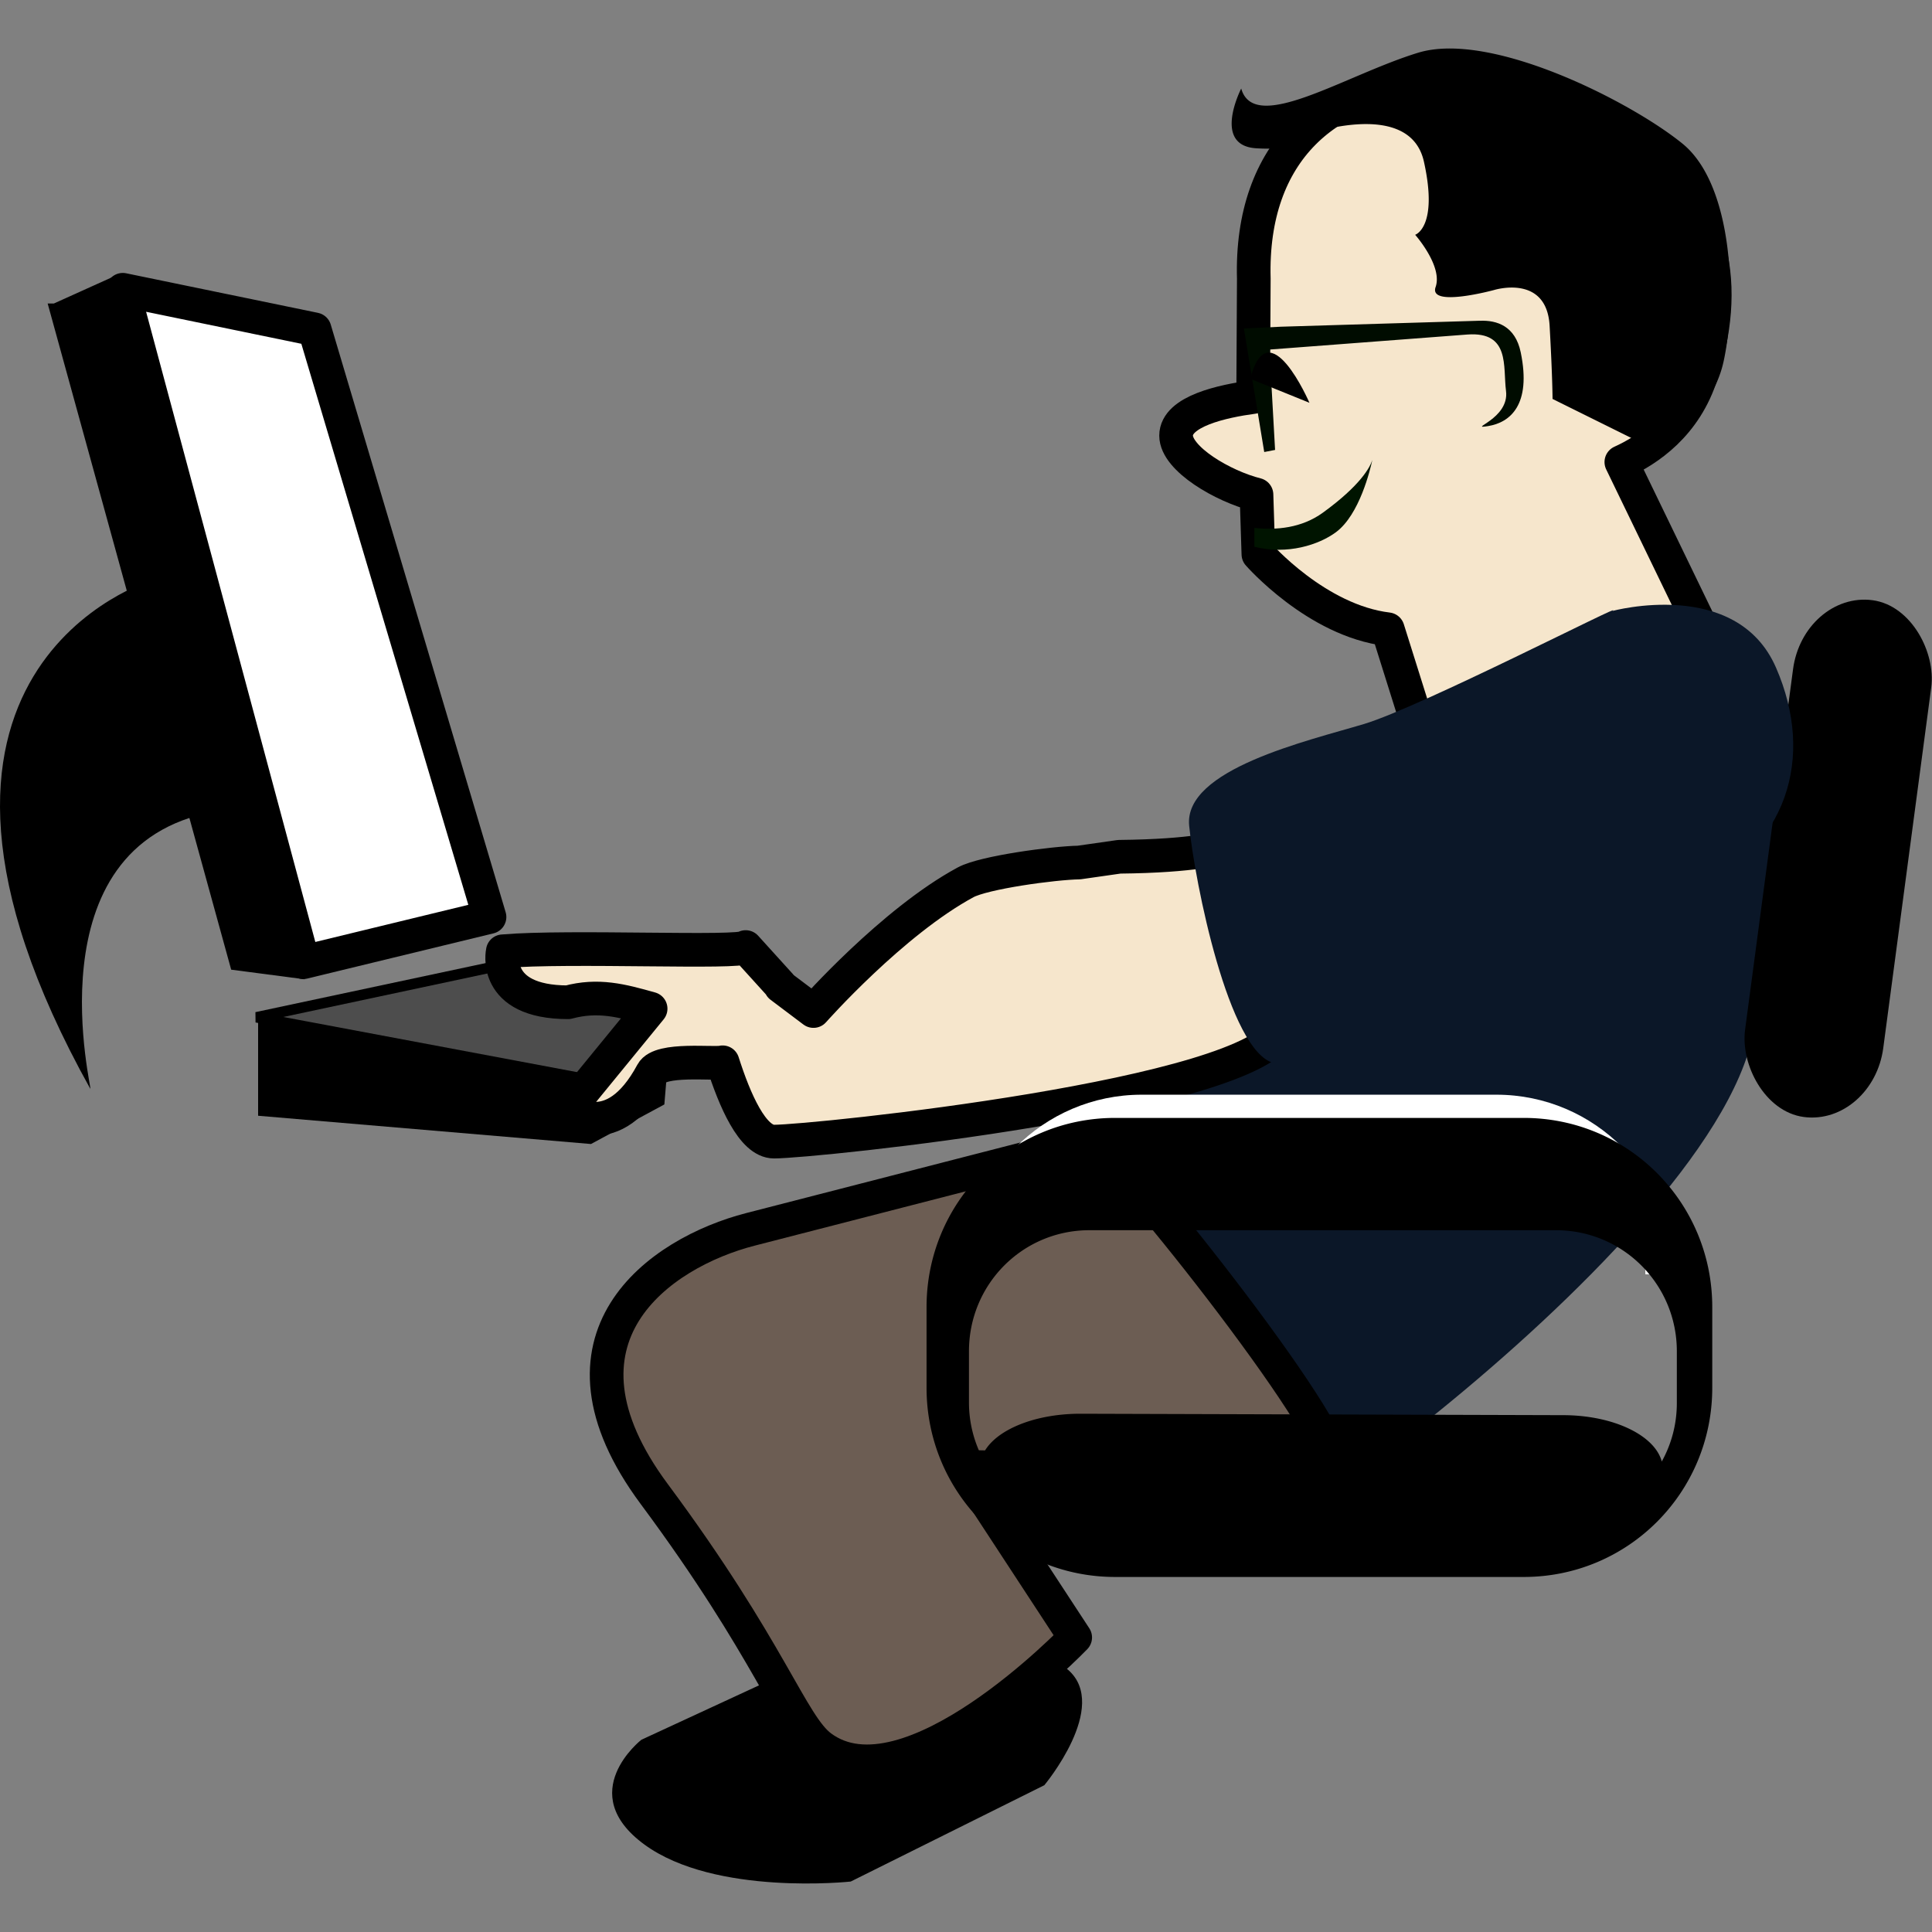
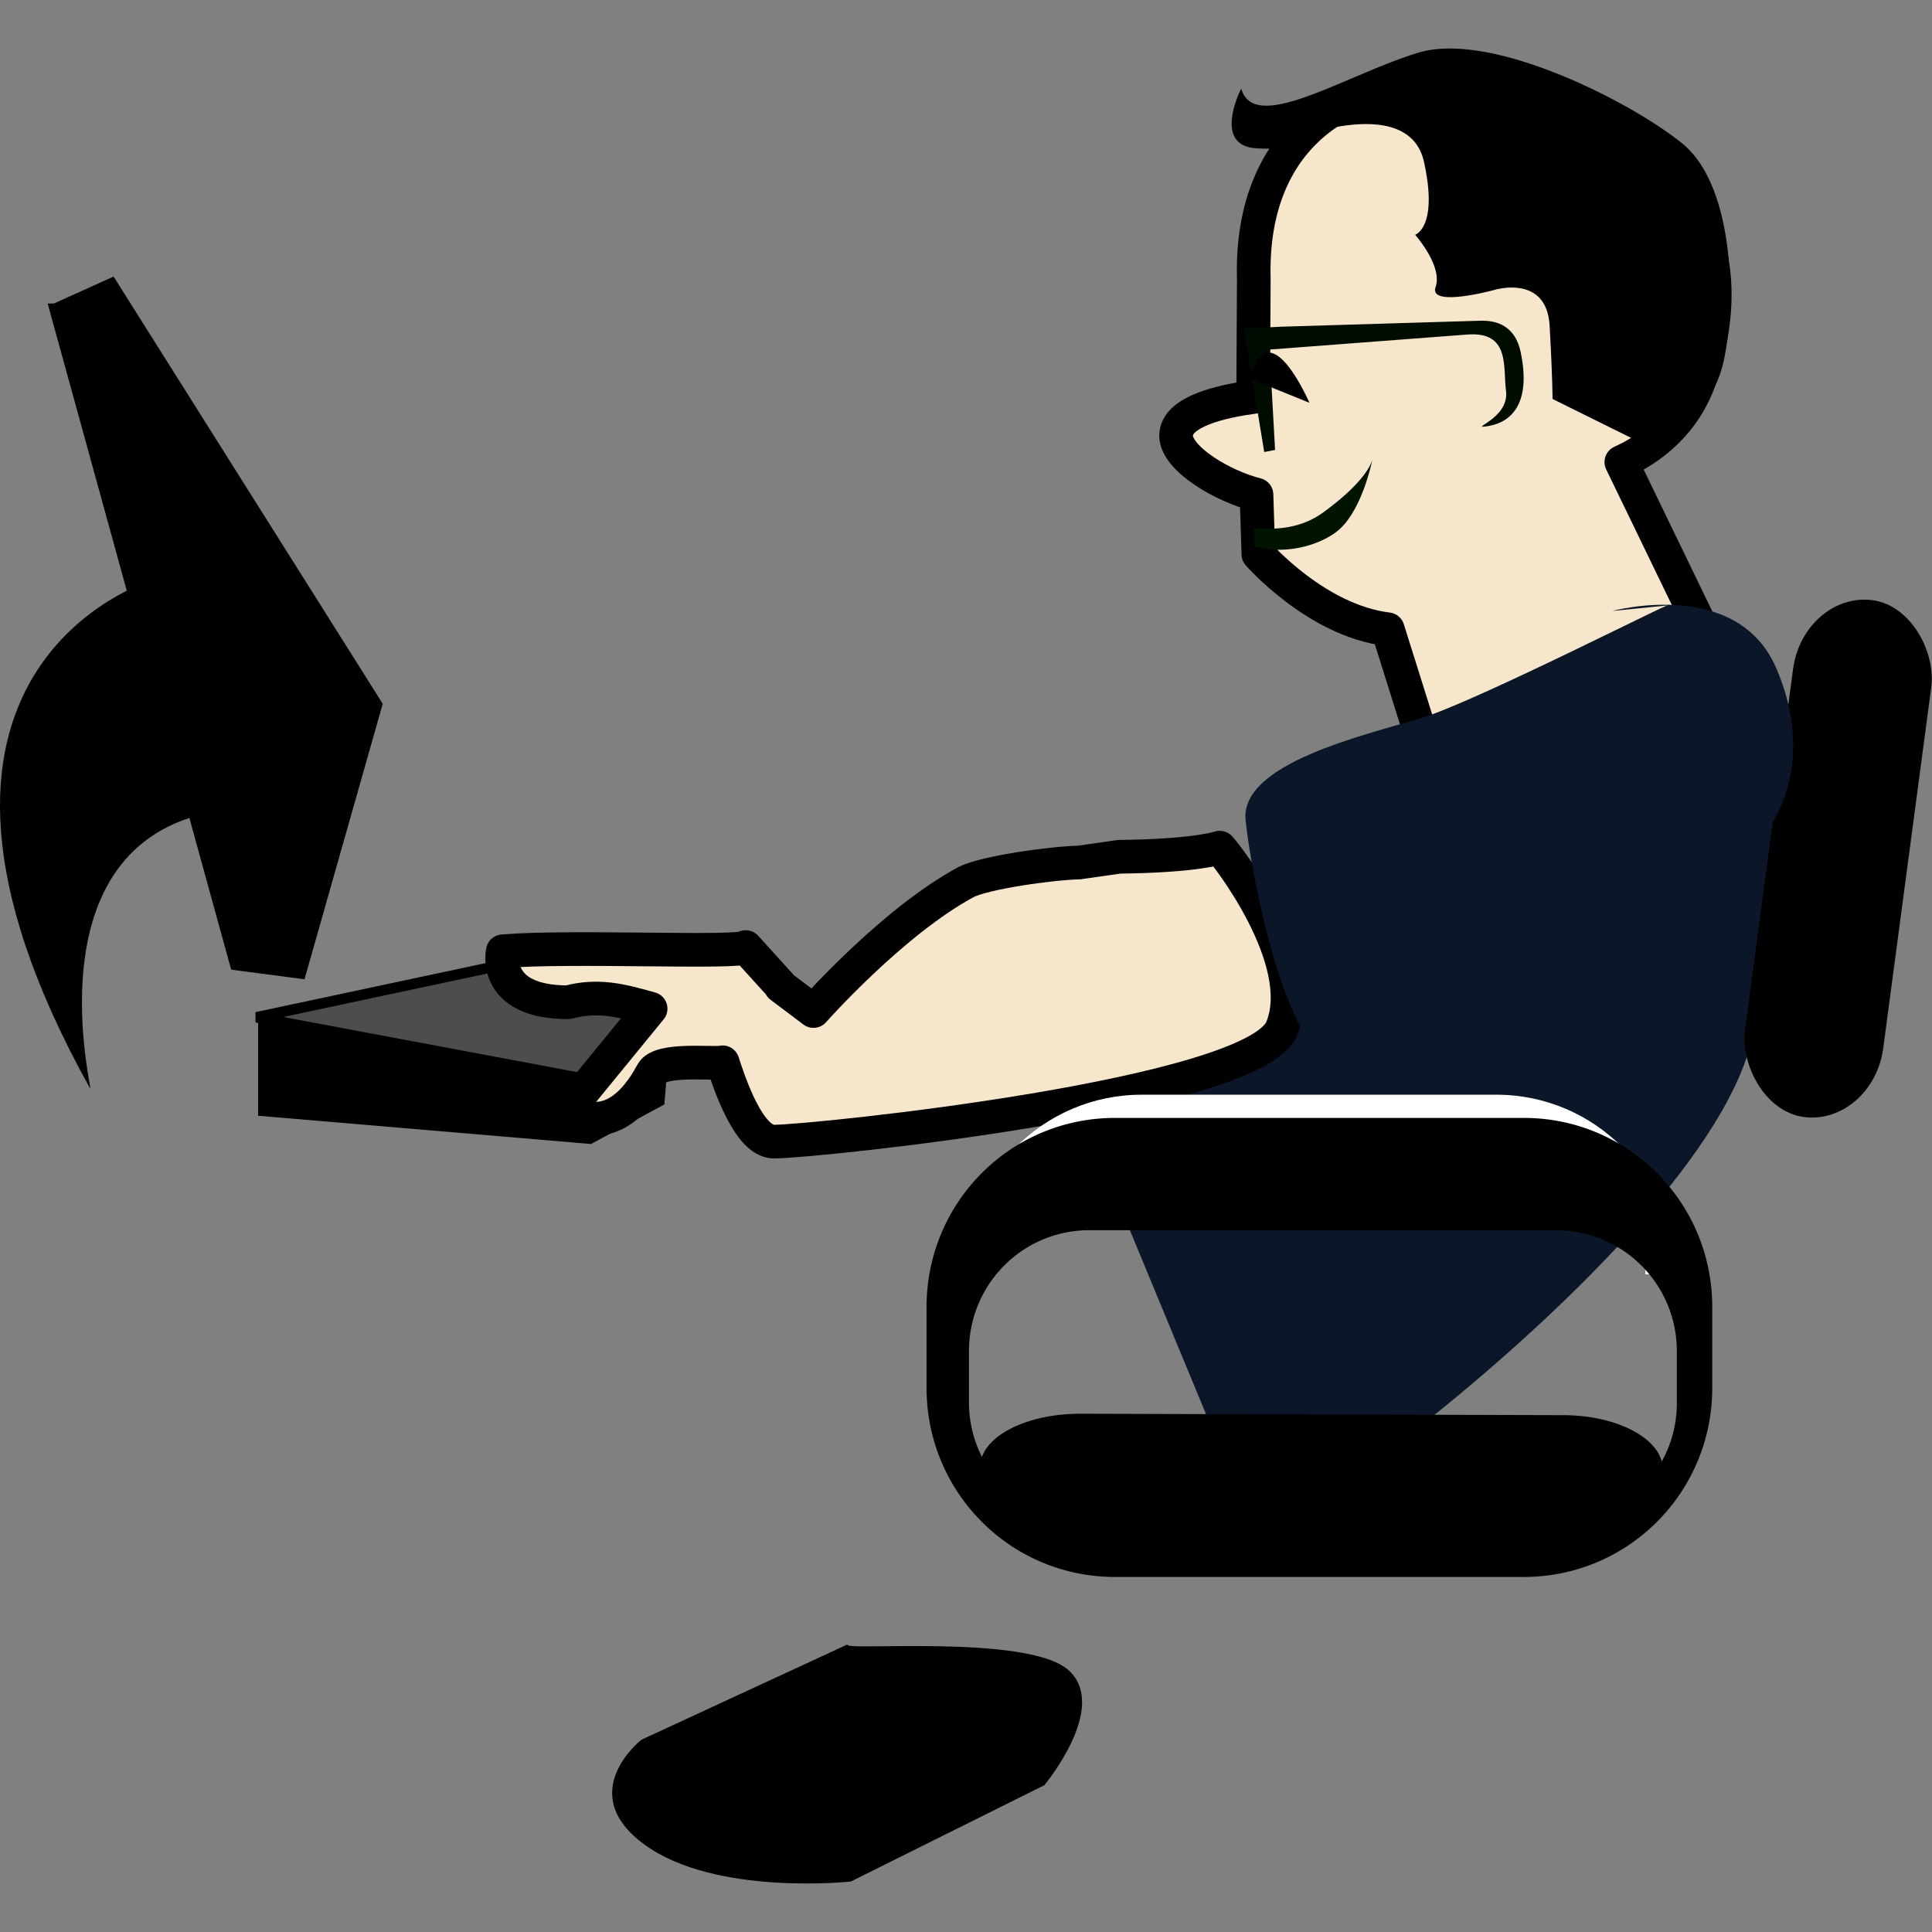
<svg xmlns="http://www.w3.org/2000/svg" width="500" height="500" viewBox="0 0 132.292 132.292">
  <rect x="0" y="0" width="132.292" height="132.292" fill="#808080" stroke="none" />
  <g transform="matrix(1 0 0 1 0 -164.708)">
    <path d="M58.064 277.294l-14.146 6.542s-4.64 3.63.207 7.175c4.846 3.546 14.129 2.534 14.129 2.534l13.256-6.597s4.496-5.387 1.633-7.895c-2.863-2.508-15.92-1.228-15.078-1.76z" color="#000" />
    <path d="M45.877 235.692l-.386 4.642-5.023 2.709-22.794-1.935v-6.577l28.202 1.16zM10.426 204.424s-20.298 6.012-4.25 34.824c.266.478-4.25-16.638 8.5-18.96 12.749-2.32-3.091-15.476-4.25-15.863z" />
    <path d="M3.769 185.875l3.862-1.743 18.16 28.827-5.219 18.38-4.44-.582-12.364-44.882z" stroke="#000" stroke-width=".768" />
    <path d="M120.83 210.254c1.545 1.934 1.063 15.458-.773 25.149-1.47 7.754-12.275 18.448-21.599 26-9.324 7.551-14.765 2.825-14.765 2.825l-9.54-23.046 1.215-1.009 21.894-21.795 23.567-8.125z" fill="#0b1728" />
    <path d="M98.53 170.242c-7.581.185-12.92 4.808-12.677 13.55l-.044 8.102c-2.088.28-5.277.971-5.277 2.642 0 1.591 3.214 3.47 5.505 4.045l.13 4.078s3.973 4.55 8.859 5.137l3.305 10.521 17.868-11.27-5.179-10.7c1.807-.816 4.397-2.537 5.489-6.036 1.763-5.65 1.473-11.747-5.58-16.69-2.204-1.546-8.954-3.464-12.4-3.38z" fill="#f6e6cc" stroke="#000" stroke-width="2.305" stroke-linecap="round" stroke-linejoin="round" />
    <path d="M101.324 186.67l-13.606.409-2.543.122 1.392 8.459.743-.143-.384-6.873 13.557-1.03c2.934-.212 2.425 2.195 2.64 3.865.249 1.928-2.715 2.644-1.223 2.404 1.491-.242 2.977-1.434 2.231-5.047-.373-1.806-1.635-2.217-2.807-2.163z" fill="#000c00" />
-     <path d="M8.407 184.55l13.135 2.709 11.977 40.24-12.749 3.095-12.363-46.043z" fill="#fff" stroke="#000" stroke-width="2.305" stroke-linecap="round" stroke-linejoin="round" />
    <path d="M47.314 234.367l-11.59-3.87-18.159 3.87 24.726 4.643 5.022-4.643z" fill="#4d4d4d" stroke="#000" stroke-width=".722" />
    <path d="M73.897 223.768c-1.757.031-6.518.677-7.773 1.354-5.023 2.708-10.422 8.816-10.422 8.816l-2.248-1.693-.016-.066-2.378-2.623c-.304.453-12.103-.103-16.632.29 0 0-.793 3.486 4.466 3.491 2.055-.552 3.665-.122 5.656.44l-5.656 6.916s3.057 2.5 5.761-2.53c.557-1.036 4.266-.558 4.825-.716.827 2.6 2.054 5.432 3.518 5.432 2.704 0 32.84-3.105 34.772-7.748 1.932-4.643-3.864-11.993-4.25-12.38 0 0-1.613.57-6.883.624l-2.74.392h0z" fill="#f6e6cc" stroke="#000" stroke-width="2.305" stroke-linecap="round" stroke-linejoin="round" />
    <path d="M93.968 196.21c-.161.493-.797 1.725-3.387 3.604-1.455 1.055-3.186 1.205-4.69 1.044v1.288c2.267.573 4.427-.137 5.586-.995 1.623-1.203 2.354-4.31 2.491-4.941z" fill="#001400" />
    <path d="M85.607 190.645l4.055 1.643s-2.8-6.477-4.055-1.643z" color="#000" />
-     <path d="M74.857 242.846l-23.474 6.042c-6.217 1.6-14.535 7.415-6.582 18.126 7.953 10.711 9.383 15.787 11.408 17.303 5.965 4.463 17.414-7.485 17.414-7.485l-7.65-11.685s22.816.494 25.01-.056c2.193-.549-14.48-21.696-16.126-22.246z" color="#000" fill="#6c5d53" stroke="#000" stroke-width="2.305" stroke-linecap="round" stroke-linejoin="round" />
    <rect x="149.928" y="187.532" width="8.626" height="34.78" transform="rotate(7.588) skewX(.01)" ry="4.938" color="#000" stroke="#000" stroke-width=".918" />
    <path d="M78.178 239.666c-6.75 0-12.205 5.511-12.205 12.302h48.693c0-6.79-5.454-12.302-12.205-12.302H78.178zm0 2.012h24.283c5.674 0 10.205 4.577 10.205 10.29H67.975c0-5.713 4.53-10.29 10.205-10.29z" style="text-indent:0;text-transform:none" color="#000" fill="#fff" />
    <path d="M76.355 241.256c-7.158 0-12.91 5.784-12.91 12.953v5.527c0 7.169 5.752 12.953 12.91 12.953h27.98c7.158 0 12.91-5.784 12.91-12.953v-5.527c0-7.168-5.752-12.953-12.91-12.953zm-1.752 7.69h31.939c4.584 0 8.278 3.7 8.278 8.29v3.533c0 1.465-.37 2.821-1.032 4.014-.474-1.783-3.282-3.16-6.719-3.173l-33.09-.098c-3.341 0-6.125 1.25-6.742 2.956a8.26 8.26 0 01-.888-3.7v-3.533c0-4.59 3.67-8.29 8.255-8.29zM84.991 170.771s-2.002 3.883 1 4.088c3.003.206 3.103-.817 3.103-.817s7.407-2.76 8.408 1.737c1 4.495-.6 5.006-.6 5.006s1.9 2.146 1.4 3.577c-.5 1.43 4.004.204 4.004.204s3.602-1.124 3.803 2.452c.2 3.577.2 5.007.2 5.007l6.806 3.372s4.003-1.84 4.904-5.927c.9-4.086.7-12.056-2.803-14.918-3.503-2.86-13.111-7.765-18.115-6.232-5.004 1.532-11.21 5.62-12.11 2.452z" color="#000" />
-     <path d="M110.402 206.544s8.5-2.322 11.204 3.869c2.704 6.19.772 12.382-5.795 15.476-6.568 3.096-24.726 11.221-24.726 11.221s-.773 1.16-3.864.387c-3.09-.774-5.408-12.382-5.795-16.25-.386-3.87 8.113-5.804 11.978-6.965 3.863-1.16 18.158-8.512 16.998-7.738z" fill="#0b1728" />
+     <path d="M110.402 206.544s8.5-2.322 11.204 3.869c2.704 6.19.772 12.382-5.795 15.476-6.568 3.096-24.726 11.221-24.726 11.221c-3.09-.774-5.408-12.382-5.795-16.25-.386-3.87 8.113-5.804 11.978-6.965 3.863-1.16 18.158-8.512 16.998-7.738z" fill="#0b1728" />
  </g>
</svg>